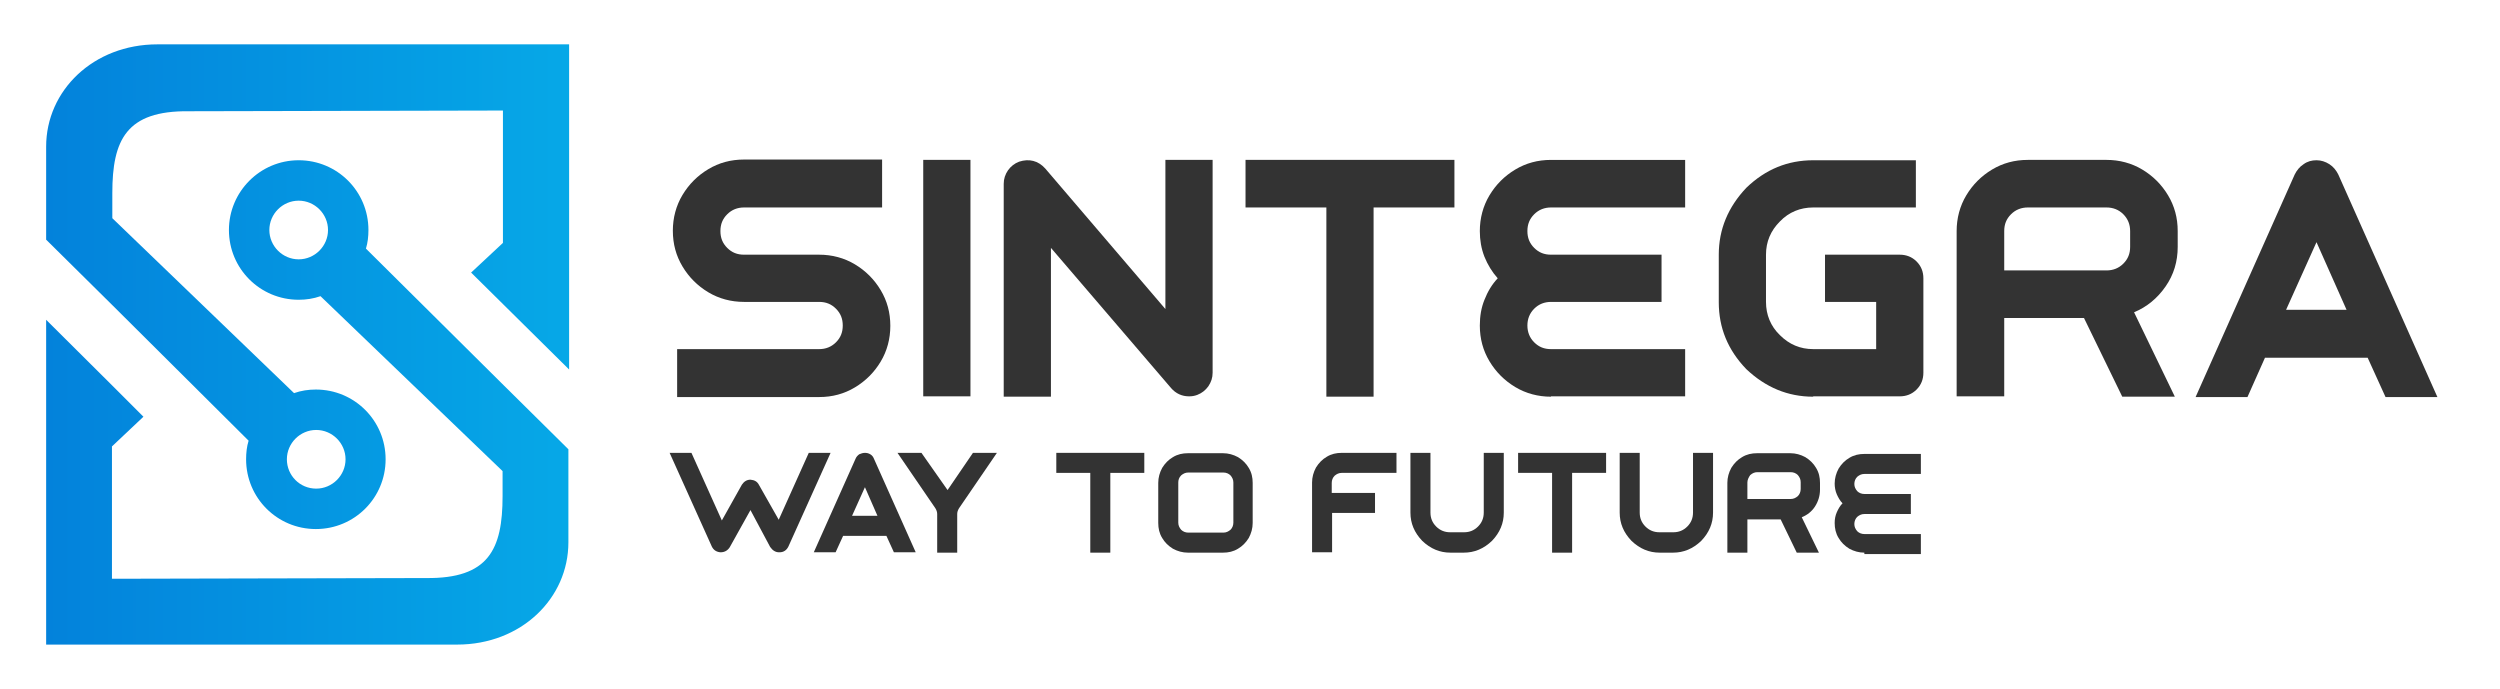
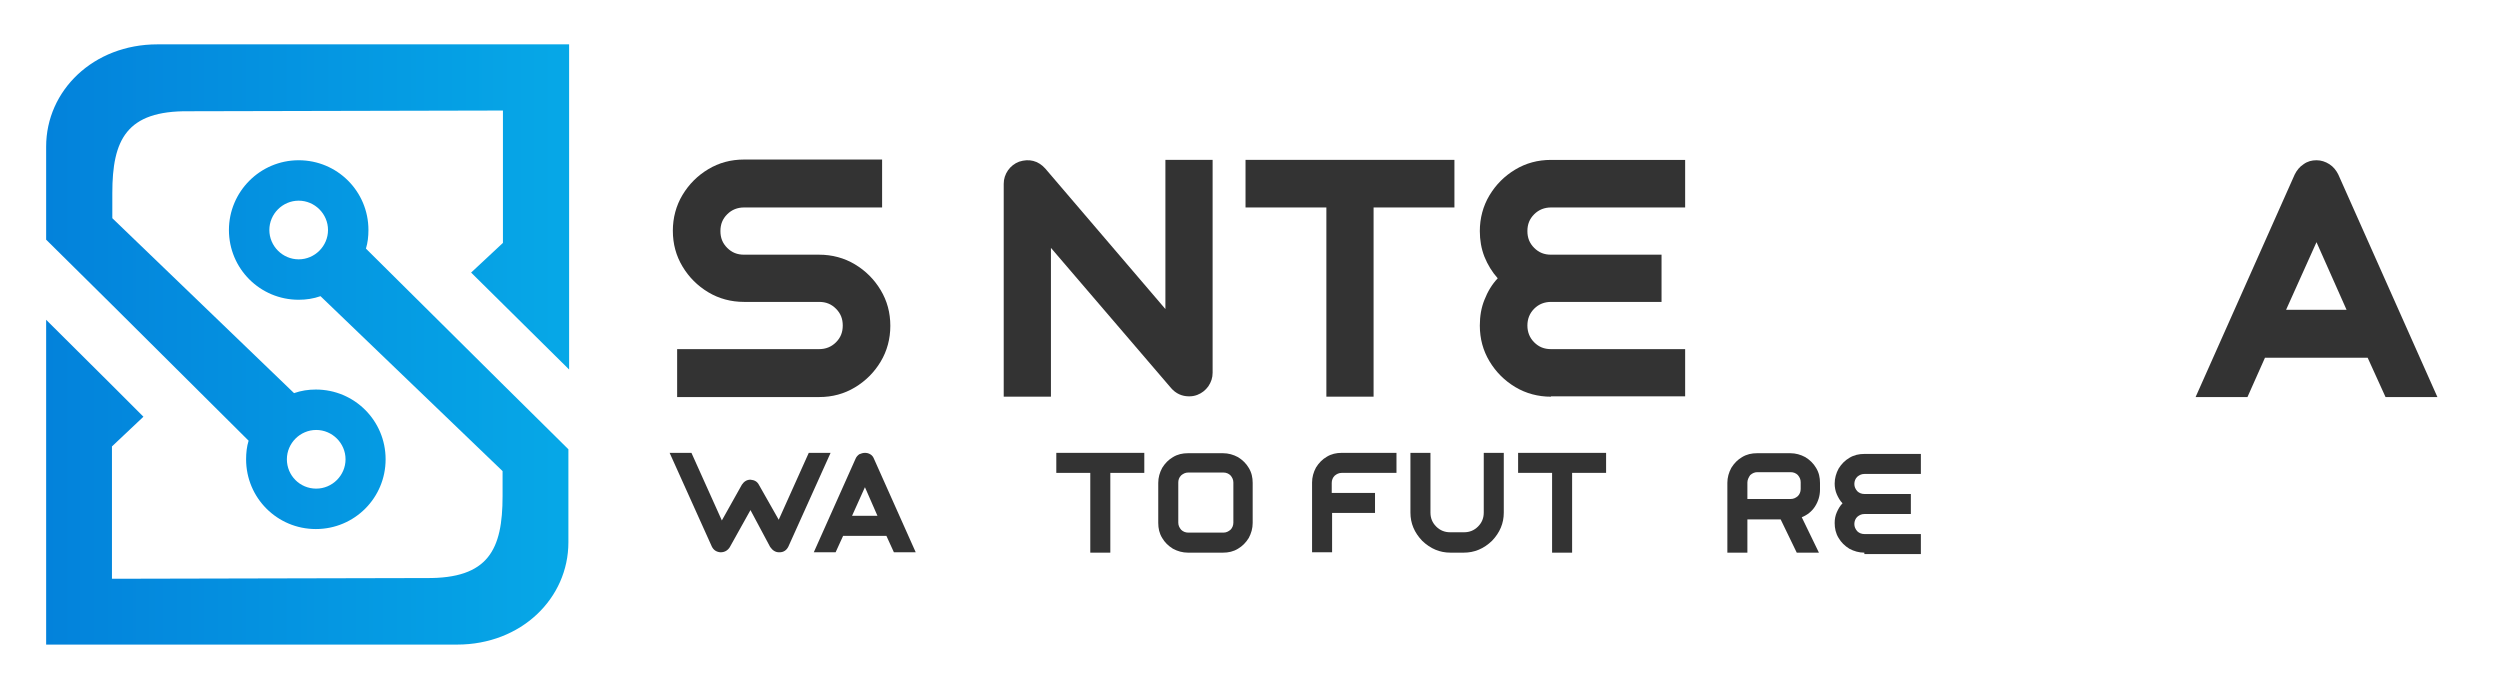
<svg xmlns="http://www.w3.org/2000/svg" id="Layer_1" x="0px" y="0px" viewBox="0 0 698.9 192.7" style="enable-background:new 0 0 698.9 192.7;" xml:space="preserve">
  <style type="text/css">	.st0{fill:#333333;}	.st1{fill-rule:evenodd;clip-rule:evenodd;fill:url(#SVGID_1_);}	.st2{fill-rule:evenodd;clip-rule:evenodd;fill:url(#SVGID_00000155121840376542011120000002489524944470773949_);}</style>
  <g>
    <g>
      <g>
        <path class="st0" d="M208,84.4c-3.6,0-7-0.9-10-2.7c-3-1.8-5.4-4.2-7.2-7.2c-1.8-3-2.7-6.3-2.7-10c0-3.6,0.9-7,2.7-10    c1.8-3,4.2-5.4,7.2-7.2c3-1.8,6.3-2.7,10-2.7h38.6V58H208c-1.8,0-3.4,0.6-4.7,1.9c-1.3,1.3-1.9,2.8-1.9,4.7    c0,1.9,0.6,3.4,1.9,4.7c1.3,1.3,2.8,1.9,4.7,1.9h21c3.6,0,7,0.9,10,2.7c3,1.8,5.4,4.2,7.2,7.2c1.8,3,2.7,6.3,2.7,10    c0,3.6-0.9,7-2.7,10c-1.8,3-4.2,5.4-7.2,7.2c-3,1.8-6.3,2.7-10,2.7h-39.7V97.6H229c1.8,0,3.4-0.6,4.7-1.9    c1.3-1.3,1.9-2.8,1.9-4.7s-0.6-3.4-1.9-4.7c-1.3-1.3-2.8-1.9-4.7-1.9H208z" />
-         <path class="st0" d="M271.3,44.7v66.1h-13.2V44.7H271.3z" />
        <path class="st0" d="M293.8,69.3v41.6h-13.2V51.4c0-1.4,0.4-2.6,1.2-3.8c0.8-1.1,1.8-1.9,3.1-2.4c2.8-0.9,5.3-0.3,7.3,1.9    l33.6,39.3V44.7H339v59.5c0,1.4-0.4,2.6-1.2,3.8c-0.8,1.1-1.8,1.9-3.1,2.4c-0.8,0.3-1.5,0.4-2.3,0.4c-2,0-3.7-0.8-5-2.3    L293.8,69.3z" />
        <path class="st0" d="M370.8,110.9V58h-22.6V44.7h58.4V58H384v52.9H370.8z" />
        <path class="st0" d="M433.6,110.9c-3.6,0-7-0.9-10-2.7c-3-1.8-5.4-4.2-7.2-7.2c-1.8-3-2.7-6.3-2.7-10c0-2.6,0.4-5,1.3-7.2    c0.9-2.3,2.1-4.3,3.7-6c-1.6-1.8-2.8-3.8-3.7-6c-0.9-2.3-1.3-4.7-1.3-7.2c0-3.6,0.9-7,2.7-10c1.8-3,4.2-5.4,7.2-7.2    c3-1.8,6.3-2.7,10-2.7h37.5V58h-37.5c-1.8,0-3.4,0.6-4.7,1.9c-1.3,1.3-1.9,2.8-1.9,4.7c0,1.9,0.6,3.4,1.9,4.7    c1.3,1.3,2.8,1.9,4.7,1.9h30.9v13.2h-30.9c-1.8,0-3.4,0.6-4.7,1.9c-1.3,1.3-1.9,2.9-1.9,4.7s0.6,3.4,1.9,4.7    c1.3,1.3,2.8,1.9,4.7,1.9h37.5v13.2H433.6z" />
-         <path class="st0" d="M506.9,110.9c-7.1,0-13.3-2.6-18.7-7.7c-5.2-5.4-7.7-11.6-7.7-18.7V71.2c0-7.1,2.6-13.3,7.7-18.7    c5.4-5.2,11.6-7.7,18.7-7.7h28.7V58h-28.7c-3.6,0-6.8,1.3-9.3,3.9c-2.6,2.6-3.9,5.7-3.9,9.3v13.2c0,3.6,1.3,6.8,3.9,9.3    c2.6,2.6,5.7,3.9,9.3,3.9h17.6V84.4h-14.3V71.2h20.9c1.8,0,3.4,0.6,4.7,1.9s1.9,2.9,1.9,4.7v26.4c0,1.8-0.6,3.4-1.9,4.7    s-2.9,1.9-4.7,1.9H506.9z" />
-         <path class="st0" d="M560.3,88.8v22H547V82.2V64.6c0-3.6,0.9-7,2.7-10c1.8-3,4.2-5.4,7.2-7.2c3-1.8,6.3-2.7,10-2.7h22    c3.6,0,7,0.9,10,2.7c3,1.8,5.4,4.2,7.2,7.2c1.8,3,2.7,6.3,2.7,10V69c0,4.1-1.1,7.8-3.4,11.1c-2.3,3.3-5.2,5.7-8.8,7.2l11.4,23.6    h-14.7l-10.7-22H560.3z M560.3,64.6v11h28.6c1.8,0,3.4-0.6,4.7-1.9c1.3-1.3,1.9-2.8,1.9-4.7v-4.4c0-1.8-0.6-3.4-1.9-4.7    c-1.3-1.3-2.9-1.9-4.7-1.9h-22c-1.8,0-3.4,0.6-4.7,1.9C560.9,61.2,560.3,62.7,560.3,64.6z" />
        <path class="st0" d="M647.6,44.8c1.3,0,2.5,0.4,3.6,1.1c1.1,0.7,1.9,1.7,2.5,2.9l27.7,62.2h-14.5l-5-11h-28.7l-4.9,11h-14.5    l27.7-62.2c0.6-1.2,1.4-2.2,2.5-2.9C645.1,45.1,646.3,44.8,647.6,44.8z M639.1,86.6H656l-8.4-18.9L639.1,86.6z" />
      </g>
    </g>
    <g>
      <g>
        <path class="st0" d="M217.7,145.3l8.4-18.7h6.1l-11.8,26.2c-0.5,1-1.3,1.6-2.5,1.6c0,0-0.1,0-0.1,0c-1,0-1.8-0.5-2.5-1.5    l-5.5-10.3l-5.8,10.4c-0.6,0.9-1.4,1.4-2.6,1.4c-1.1-0.1-1.9-0.6-2.4-1.6l-11.8-26.2h6.1l8.5,18.9l5.6-10    c0.6-0.9,1.4-1.4,2.4-1.4c0,0,0,0,0,0c1.1,0.1,1.9,0.5,2.4,1.5L217.7,145.3z" />
        <path class="st0" d="M241.8,126.6c0.5,0,1,0.1,1.5,0.4c0.5,0.3,0.8,0.7,1,1.2l11.7,26.2h-6.1l-2.1-4.6h-12.1l-2.1,4.6h-6.1    l11.7-26.2c0.2-0.5,0.6-0.9,1-1.2C240.7,126.8,241.2,126.6,241.8,126.6z M238.2,144.2h7.1l-3.5-8L238.2,144.2z" />
-         <path class="st0" d="M264.9,137l7.1-10.4h6.7l-10.6,15.5c-0.3,0.5-0.5,1-0.5,1.6v10.8h-5.6v-10.8c0-0.6-0.2-1.1-0.5-1.6    l-10.6-15.5h6.7L264.9,137z" />
        <path class="st0" d="M304.8,154.5v-22.3h-9.5v-5.6h24.6v5.6h-9.5v22.3H304.8z" />
        <path class="st0" d="M332.1,154.5c-1.5,0-2.9-0.4-4.2-1.1c-1.3-0.8-2.3-1.8-3-3c-0.8-1.3-1.1-2.7-1.1-4.2v-11.2    c0-1.5,0.4-2.9,1.1-4.2c0.8-1.3,1.8-2.3,3-3c1.3-0.8,2.7-1.1,4.2-1.1h9.8c1.5,0,2.9,0.4,4.2,1.1c1.3,0.8,2.3,1.8,3,3    c0.8,1.3,1.1,2.7,1.1,4.2v11.2c0,1.5-0.4,2.9-1.1,4.2c-0.8,1.3-1.8,2.3-3,3c-1.3,0.8-2.7,1.1-4.2,1.1H332.1z M329.4,134.9v11.2    c0,0.8,0.3,1.4,0.8,2c0.5,0.5,1.2,0.8,2,0.8h9.8c0.8,0,1.4-0.3,2-0.8c0.5-0.5,0.8-1.2,0.8-2v-11.2c0-0.8-0.3-1.4-0.8-2    c-0.5-0.5-1.2-0.8-2-0.8h-9.8c-0.8,0-1.4,0.3-2,0.8C329.6,133.5,329.4,134.2,329.4,134.9z" />
        <path class="st0" d="M372.4,143.3v11.1h-5.6v-19.5c0-1.5,0.4-2.9,1.1-4.2c0.8-1.3,1.8-2.3,3-3c1.3-0.8,2.7-1.1,4.2-1.1h15.3v5.6    h-15.3c-0.8,0-1.4,0.3-2,0.8c-0.5,0.5-0.8,1.2-0.8,2v2.8h12.1v5.6H372.4z" />
        <path class="st0" d="M405.5,154.5c-3,0-5.6-1.1-7.9-3.3c-2.2-2.3-3.3-4.9-3.3-7.9v-16.7h5.6v16.7c0,1.5,0.5,2.8,1.6,3.9    c1.1,1.1,2.4,1.6,3.9,1.6h3.9c1.5,0,2.8-0.5,3.9-1.6c1.1-1.1,1.6-2.4,1.6-3.9v-16.7h5.6v16.7c0,3-1.1,5.6-3.3,7.9    c-2.3,2.2-4.9,3.3-7.9,3.3H405.5z" />
-         <path class="st0" d="M433.9,154.5v-22.3h-9.5v-5.6H449v5.6h-9.5v22.3H433.9z" />
-         <path class="st0" d="M464,154.5c-3,0-5.6-1.1-7.9-3.3c-2.2-2.3-3.3-4.9-3.3-7.9v-16.7h5.6v16.7c0,1.5,0.5,2.8,1.6,3.9    c1.1,1.1,2.4,1.6,3.9,1.6h3.9c1.5,0,2.8-0.5,3.9-1.6c1.1-1.1,1.6-2.4,1.6-3.9v-16.7h5.6v16.7c0,3-1.1,5.6-3.3,7.9    c-2.3,2.2-4.9,3.3-7.9,3.3H464z" />
+         <path class="st0" d="M433.9,154.5v-22.3h-9.5v-5.6H449v5.6h-9.5v22.3z" />
        <path class="st0" d="M488.5,145.2v9.3h-5.6v-12.1v-7.4c0-1.5,0.4-2.9,1.1-4.2c0.8-1.3,1.8-2.3,3-3c1.3-0.8,2.7-1.1,4.2-1.1h9.3    c1.5,0,2.9,0.4,4.2,1.1c1.3,0.8,2.3,1.8,3,3c0.8,1.3,1.1,2.7,1.1,4.2v1.9c0,1.7-0.5,3.3-1.4,4.7c-0.9,1.4-2.2,2.4-3.7,3l4.8,9.9    h-6.2l-4.5-9.3H488.5z M488.5,134.9v4.6h12.1c0.8,0,1.4-0.3,2-0.8c0.5-0.5,0.8-1.2,0.8-2v-1.9c0-0.8-0.3-1.4-0.8-2    c-0.5-0.5-1.2-0.8-2-0.8h-9.3c-0.8,0-1.4,0.3-2,0.8C488.8,133.5,488.5,134.2,488.5,134.9z" />
        <path class="st0" d="M521.2,154.5c-1.5,0-2.9-0.4-4.2-1.1c-1.3-0.8-2.3-1.8-3-3c-0.8-1.3-1.1-2.7-1.1-4.2c0-1.1,0.2-2.1,0.6-3    s0.9-1.8,1.6-2.5c-0.7-0.7-1.2-1.6-1.6-2.5s-0.6-2-0.6-3c0-1.5,0.4-2.9,1.1-4.2c0.8-1.3,1.8-2.3,3-3c1.3-0.8,2.7-1.1,4.2-1.1H537    v5.6h-15.8c-0.8,0-1.4,0.3-2,0.8c-0.5,0.5-0.8,1.2-0.8,2c0,0.8,0.3,1.4,0.8,2c0.5,0.5,1.2,0.8,2,0.8h13v5.6h-13    c-0.8,0-1.4,0.3-2,0.8c-0.5,0.5-0.8,1.2-0.8,2s0.3,1.4,0.8,2c0.5,0.5,1.2,0.8,2,0.8H537v5.6H521.2z" />
      </g>
    </g>
    <g>
      <linearGradient id="SVGID_1_" gradientUnits="userSpaceOnUse" x1="12.889" y1="80.17" x2="158.985" y2="80.17">
        <stop offset="0" style="stop-color:#0382DB" />
        <stop offset="1" style="stop-color:#06A8E7" />
      </linearGradient>
      <path class="st1" d="M69.5,123.2c-0.5,1.6-0.7,3.4-0.7,5.2c0,10.8,8.7,19.5,19.5,19.5s19.5-8.7,19.5-19.5   c0-10.8-8.7-19.5-19.5-19.5c-2.1,0-4.1,0.3-6.1,1L31.4,61v-7c0-14.9,3.9-23.1,21.4-22.9l87.8-0.2v37l-8.9,8.3l8.9,8.8l18.5,18.3   V41.1V12.4h-28.6H44c-17.9,0-31.1,12.9-31.1,28.6v26l18.5,18.3l0.1,0.1L69.5,123.2L69.5,123.2z M80.2,128.4c0-4.5,3.7-8.2,8.2-8.2   c4.5,0,8.2,3.7,8.2,8.2c0,4.5-3.7,8.2-8.2,8.2C83.8,136.6,80.2,132.9,80.2,128.4L80.2,128.4z" />
      <linearGradient id="SVGID_00000137846025682484979840000007676610917591631758_" gradientUnits="userSpaceOnUse" x1="12.889" y1="112.553" x2="158.985" y2="112.553">
        <stop offset="0" style="stop-color:#0382DB" />
        <stop offset="1" style="stop-color:#06A8E7" />
      </linearGradient>
      <path style="fill-rule:evenodd;clip-rule:evenodd;fill:url(#SVGID_00000137846025682484979840000007676610917591631758_);" d="   M102.3,69.5c0.5-1.6,0.7-3.4,0.7-5.2c0-10.8-8.7-19.5-19.5-19.5S64,53.6,64,64.3c0,10.8,8.7,19.5,19.5,19.5c2.1,0,4.1-0.3,6.1-1   l50.9,48.9v7c0,14.9-3.9,23.1-21.4,22.9l-87.8,0.2v-37l8.8-8.3l-8.8-8.8L12.9,89.4v62.2v28.6h28.6h86.3   c17.9,0,31.1-12.9,31.1-28.6v-26l-18.5-18.3l-0.1-0.1L102.3,69.5L102.3,69.5z M91.7,64.3c0,4.5-3.7,8.2-8.2,8.2s-8.2-3.7-8.2-8.2   c0-4.5,3.7-8.2,8.2-8.2S91.7,59.8,91.7,64.3L91.7,64.3z" />
    </g>
  </g>
</svg>